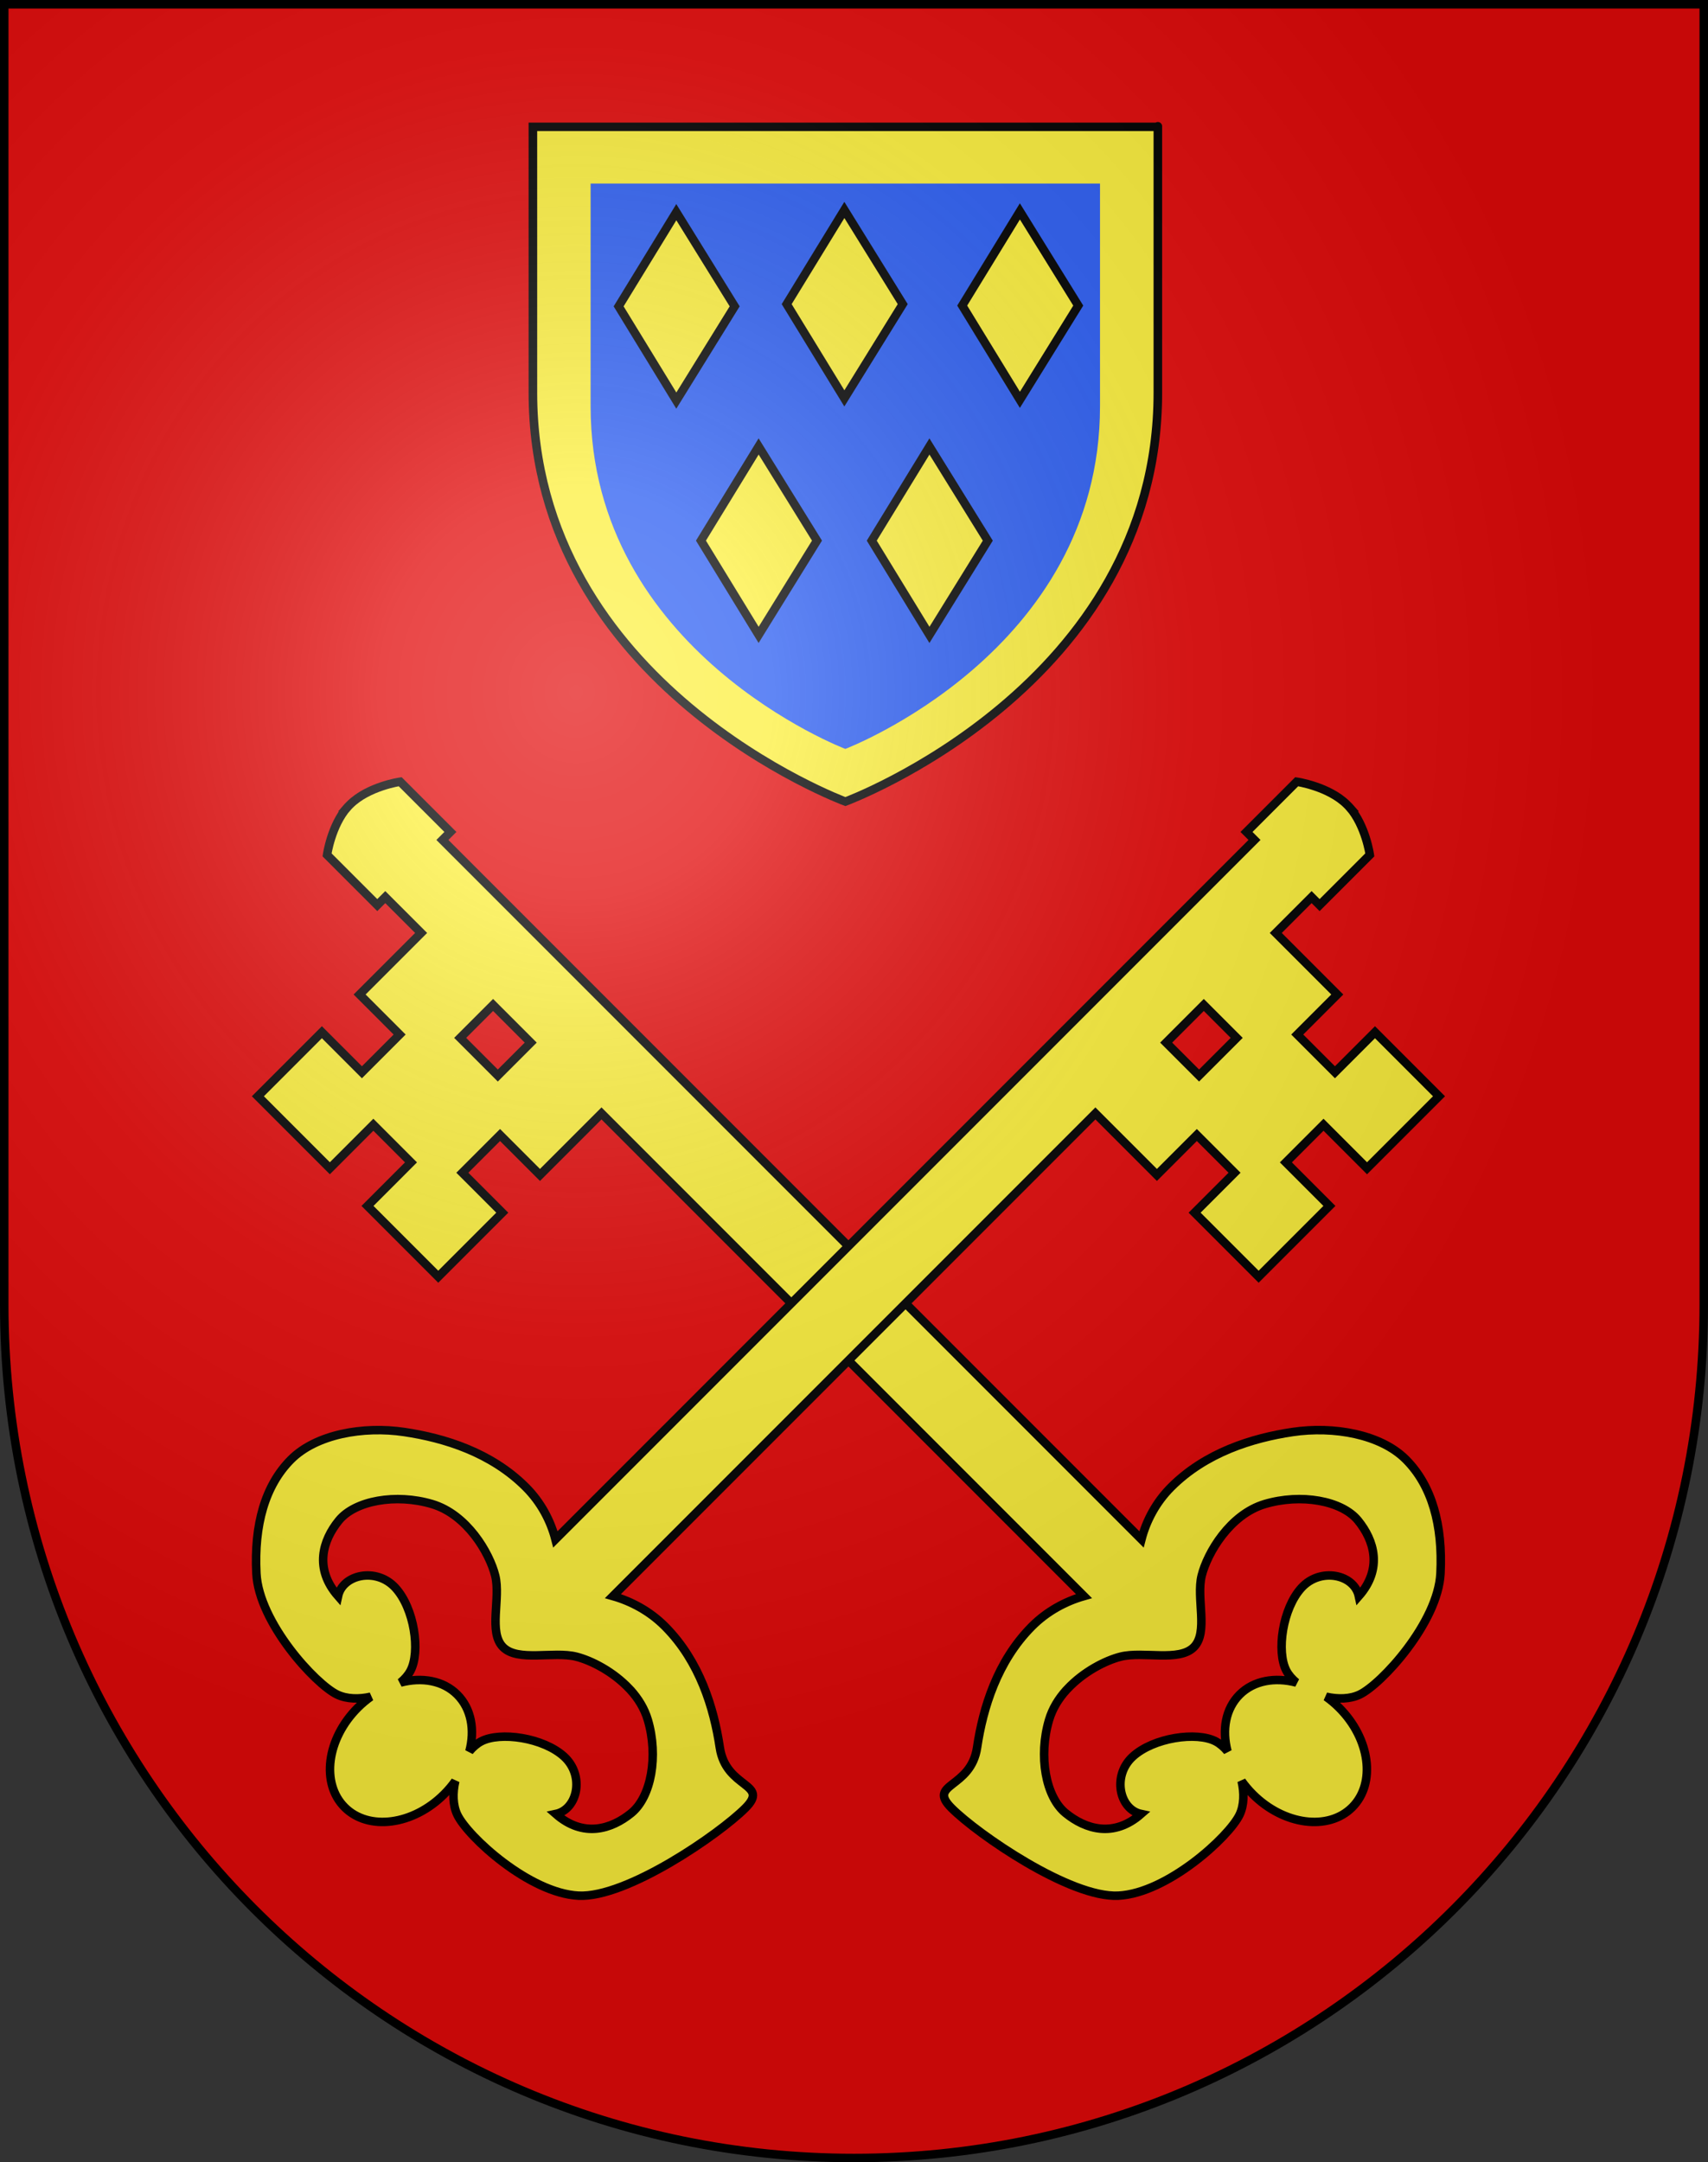
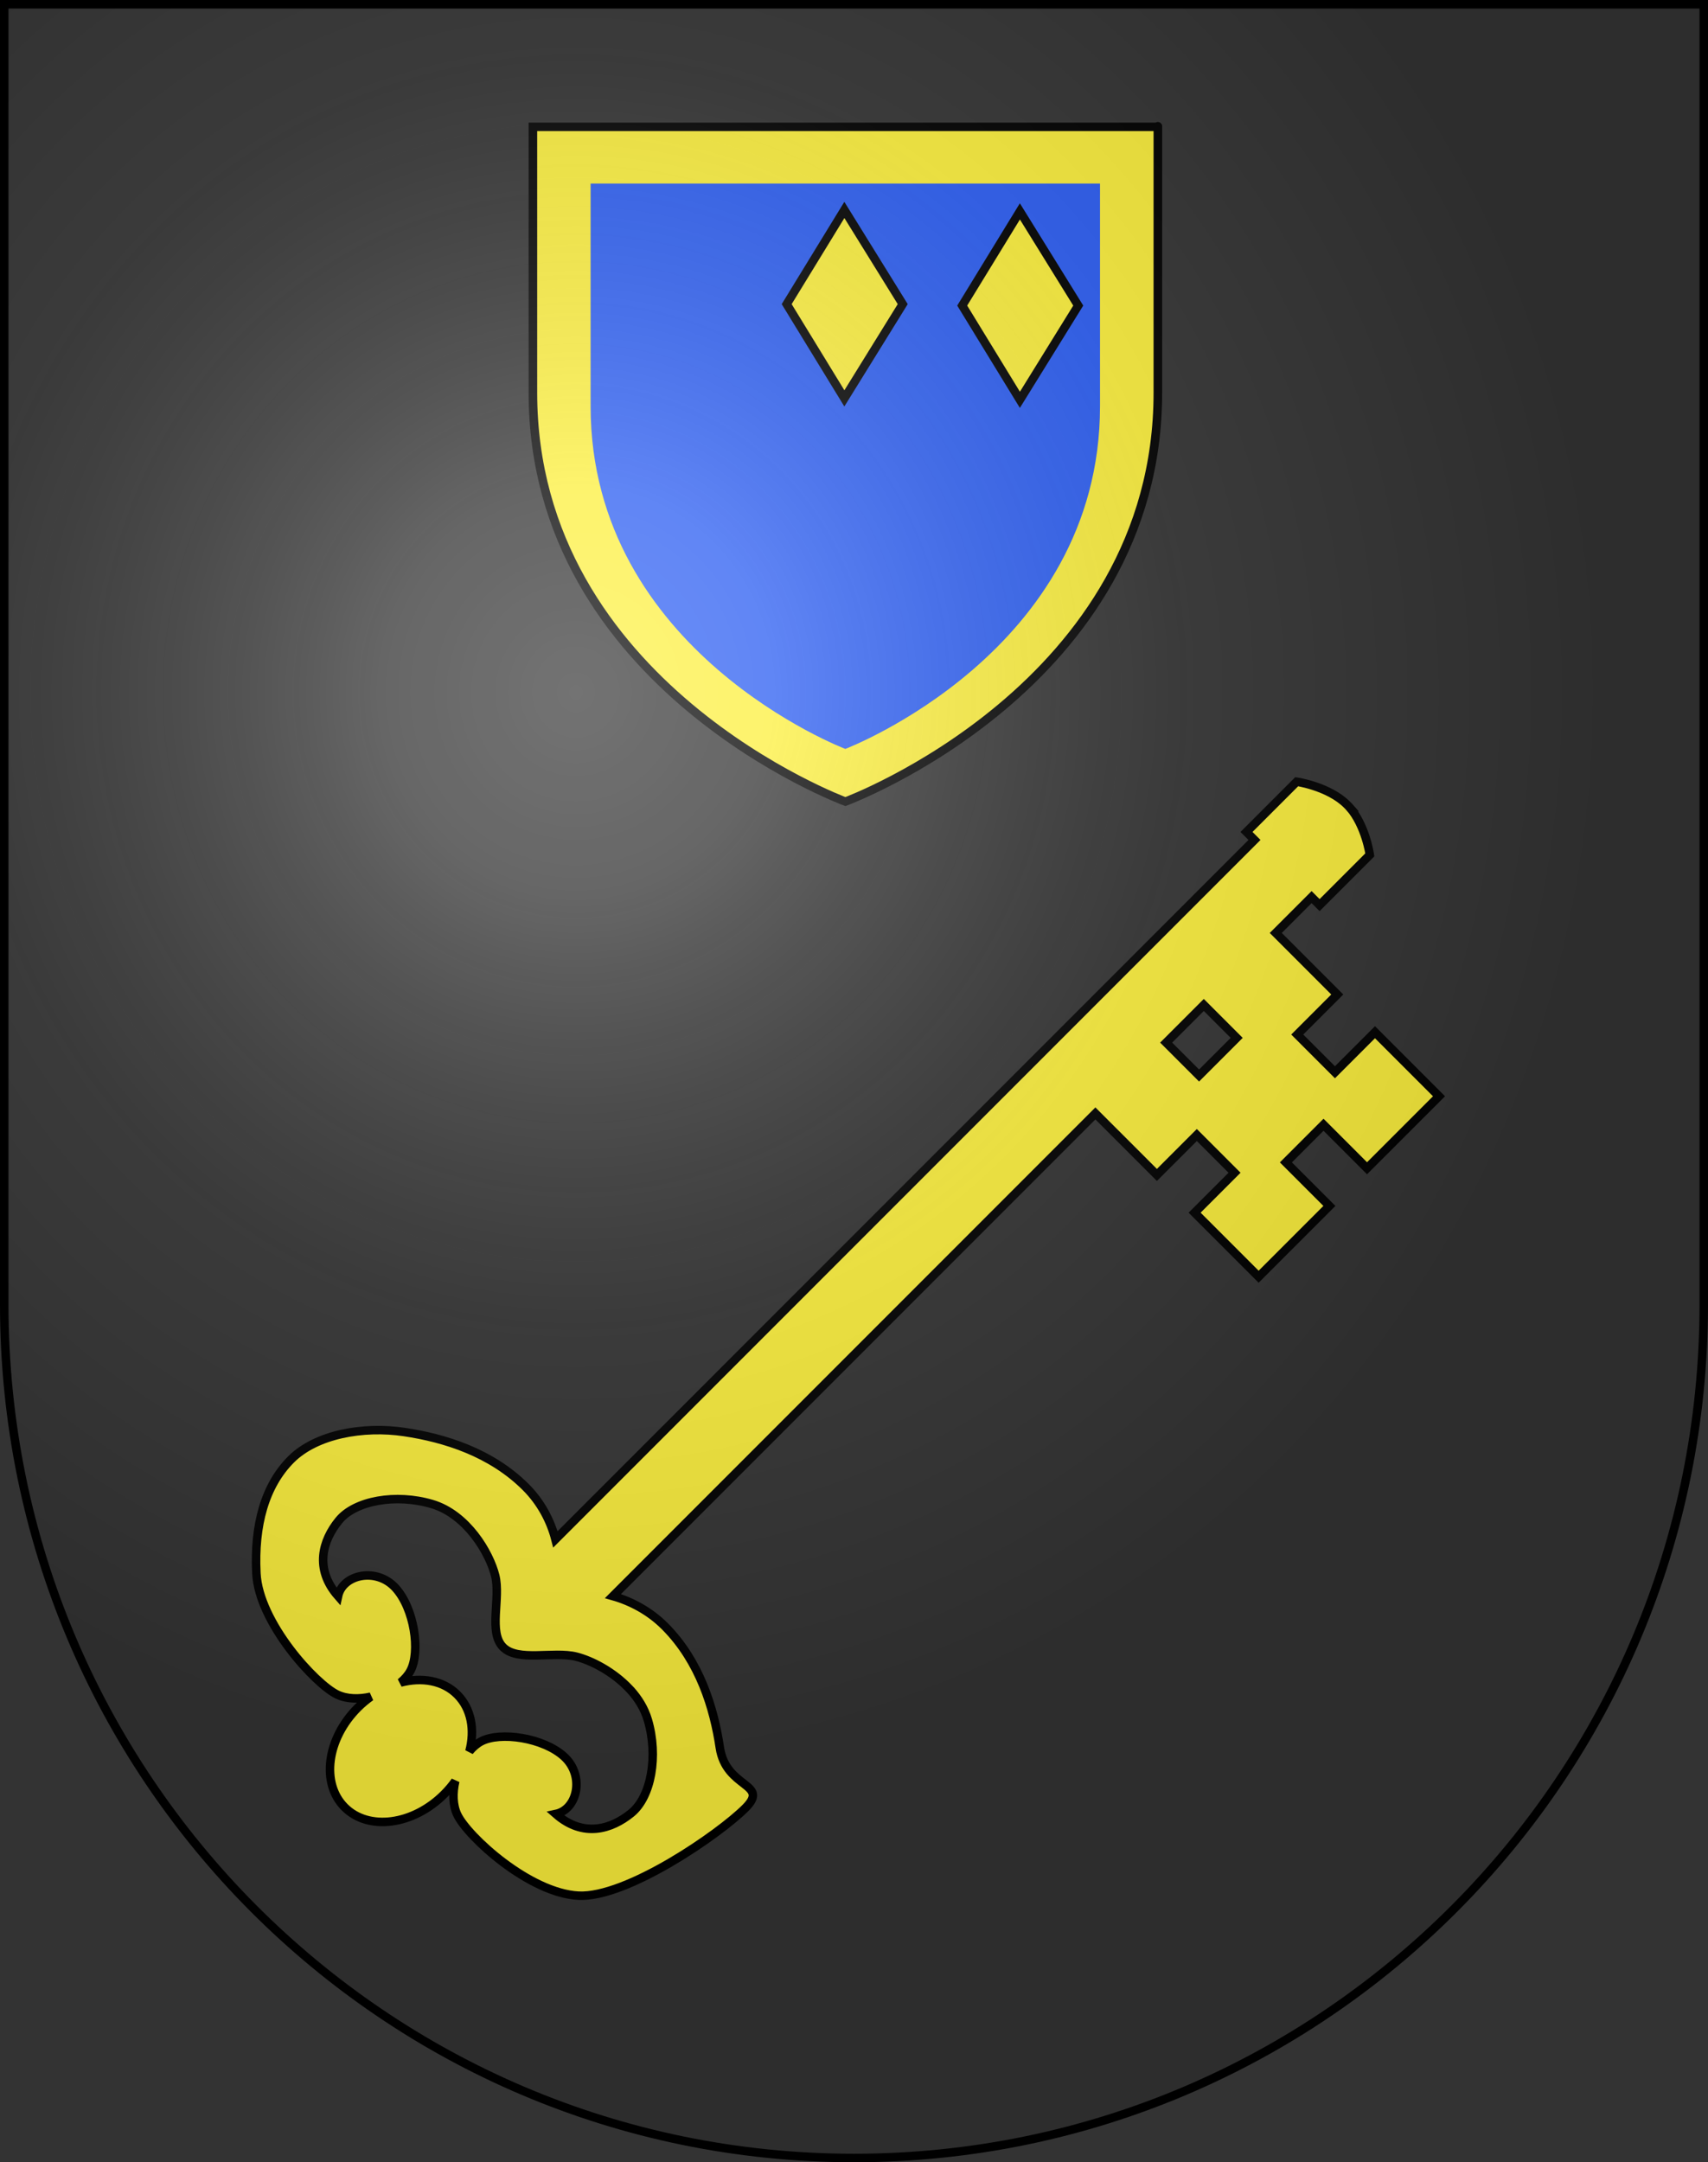
<svg xmlns="http://www.w3.org/2000/svg" xmlns:xlink="http://www.w3.org/1999/xlink" version="1.0" width="603" height="763" id="svg20">
  <rect width="100%" height="100%" fill="#333333" stroke="none" />
  <desc id="desc22">Coat of Arms of Canton of Freiburg (Fribourg)</desc>
  <defs id="defs29">
    <linearGradient id="linearGradient2893">
      <stop id="stop2895" style="stop-color:#ffffff;stop-opacity:0.314" offset="0" />
      <stop id="stop2897" style="stop-color:#ffffff;stop-opacity:0.251" offset="0.19" />
      <stop id="stop2901" style="stop-color:#6b6b6b;stop-opacity:0.125" offset="0.6" />
      <stop id="stop2899" style="stop-color:#000000;stop-opacity:0.125" offset="1" />
    </linearGradient>
    <radialGradient cx="858.042" cy="579.933" r="300" fx="858.042" fy="579.933" id="radialGradient3236" xlink:href="#linearGradient2893" gradientUnits="userSpaceOnUse" gradientTransform="matrix(1.215,0,0,1.267,-839.192,-490.489)" />
  </defs>
  <g id="layer1" style="display:inline">
-     <path d="m 1.5,1.5 0,458.868 C 1.5,626.678 135.815,761.5 301.5,761.5 467.185,761.5 601.5,626.678 601.5,460.368 l 0,-458.868 -600,0 z" id="path1899" style="fill:#e20909;fill-opacity:1" />
-   </g>
+     </g>
  <g id="layer2" style="display:inline">
    <g transform="translate(-109.749,-27.709)" id="layer1-4" style="fill:#fcef3c">
      <g transform="translate(34.286,11.429)" id="g2829" style="fill:#fcef3c">
-         <path d="m 198.11,301.109 c -5.734,6.552 -7.178,16.834 -7.178,16.834 l 17.726,17.726 2.825,-2.825 12.652,12.652 -21.717,21.716 14.132,14.132 -13.312,13.312 -14.132,-14.131 -22.599,22.599 25.409,25.409 15.36,-15.361 13.286,13.286 -15.36,15.361 24.986,24.986 22.599,-22.599 -14.097,-14.097 13.313,-13.312 14.096,14.096 21.717,-21.716 170.328,170.328 c -6.445,1.832 -12.976,5.294 -18.283,10.601 -0.096,0.096 -0.188,0.187 -0.283,0.283 -12.046,12.221 -17.055,28.5 -19.162,42.562 -2.192,14.63 -17.84,12.528 -9.006,21.361 9.236,9.237 41.873,31.753 58.87,30.904 17.375,-0.868 39.157,-20.866 42.819,-28.581 1.598,-3.366 1.676,-7.668 0.717,-11.853 1.14,1.597 2.453,3.159 3.911,4.617 10.976,10.976 26.71,13.042 35.131,4.622 8.42,-8.421 6.354,-24.155 -4.622,-35.131 -1.447,-1.447 -2.997,-2.742 -4.582,-3.876 4.164,0.944 8.47,0.837 11.818,-0.752 7.715,-3.662 27.678,-25.409 28.546,-42.783 0.849,-16.997 -3,-30.967 -12.236,-40.203 -8.834,-8.834 -25.399,-11.853 -40.029,-9.661 -14.173,2.123 -30.592,7.191 -42.845,19.444 -5.415,5.416 -8.795,11.988 -10.46,18.425 l -246.802,-246.803 2.825,-2.825 -17.727,-17.726 c 0,0 -11.295,1.639 -17.752,8.096 -0.252,0.252 -0.504,0.476 -0.741,0.742 -0.046,0.051 -0.096,0.089 -0.141,0.141 z m 39.816,81.413 11.618,-11.617 13.286,13.286 -11.618,11.617 -13.286,-13.286 z m 214.048,230.079 c 0.088,-0.098 0.192,-0.186 0.282,-0.283 5.697,-6.118 13.504,-10.111 18.849,-11.448 8.049,-2.014 20.57,1.914 25.825,-3.342 5.256,-5.255 0.763,-17.211 2.777,-25.26 2.014,-8.049 9.99,-21.597 22.284,-25.245 12.778,-3.791 27.175,-1.234 32.907,5.788 5.732,7.022 8.785,17.017 0.291,26.704 -1.622,-7.655 -13.478,-10.285 -20.21,-2.979 -6.732,7.308 -8.931,22.599 -5.356,29.32 0.796,1.497 2.004,2.906 3.524,4.16 -7.581,-2.009 -15.075,-0.714 -20.041,4.253 -4.954,4.954 -6.276,12.444 -4.289,20.006 -1.246,-1.503 -2.639,-2.699 -4.124,-3.489 -6.721,-3.575 -22.048,-1.341 -29.355,5.391 -7.307,6.733 -4.677,18.588 2.979,20.211 -9.688,8.493 -19.647,5.405 -26.669,-0.327 -7.022,-5.732 -9.614,-20.094 -5.823,-32.871 1.187,-4.001 3.391,-7.558 6.149,-10.589 z" id="path2472" style="fill:#fcef3c;fill-rule:evenodd;stroke:#000000;stroke-width:3" />
        <path d="m 551.891,301.109 c 5.733,6.552 7.177,16.834 7.177,16.834 l -17.726,17.726 -2.825,-2.825 -12.652,12.652 21.717,21.716 -14.132,14.132 13.312,13.312 14.132,-14.131 22.599,22.599 -25.409,25.409 -15.36,-15.361 -13.286,13.286 15.36,15.361 -24.986,24.986 -22.599,-22.599 14.097,-14.097 -13.313,-13.312 -14.096,14.096 -21.717,-21.716 -170.328,170.328 c 6.445,1.832 12.976,5.294 18.283,10.601 0.096,0.096 0.188,0.187 0.283,0.283 12.046,12.221 17.055,28.5 19.162,42.562 2.192,14.63 17.84,12.528 9.006,21.361 -9.236,9.237 -41.873,31.753 -58.87,30.904 -17.375,-0.868 -39.157,-20.866 -42.819,-28.581 -1.598,-3.366 -1.676,-7.668 -0.717,-11.853 -1.14,1.597 -2.453,3.159 -3.911,4.617 -10.976,10.976 -26.71,13.042 -35.131,4.622 -8.42,-8.421 -6.354,-24.155 4.622,-35.131 1.447,-1.447 2.997,-2.742 4.582,-3.876 -4.164,0.944 -8.47,0.837 -11.818,-0.752 -7.715,-3.662 -27.678,-25.409 -28.546,-42.783 -0.849,-16.997 3,-30.967 12.236,-40.203 8.834,-8.834 25.399,-11.853 40.029,-9.661 14.173,2.123 30.592,7.191 42.845,19.444 5.416,5.416 8.795,11.988 10.46,18.425 l 246.802,-246.803 -2.825,-2.825 17.727,-17.726 c 0,0 11.295,1.639 17.752,8.096 0.252,0.252 0.504,0.476 0.741,0.742 0.046,0.051 0.096,0.089 0.142,0.141 z m -39.817,81.413 -11.618,-11.617 -13.286,13.286 11.618,11.617 13.286,-13.286 z m -214.047,230.079 c -0.089,-0.098 -0.193,-0.186 -0.283,-0.283 -5.697,-6.118 -13.503,-10.111 -18.849,-11.448 -8.049,-2.014 -20.569,1.914 -25.825,-3.342 -5.256,-5.255 -0.763,-17.211 -2.777,-25.26 -2.013,-8.049 -9.99,-21.597 -22.284,-25.245 -12.778,-3.791 -27.175,-1.234 -32.907,5.788 -5.732,7.022 -8.785,17.017 -0.291,26.704 1.622,-7.655 13.478,-10.285 20.21,-2.979 6.732,7.308 8.931,22.599 5.356,29.32 -0.796,1.497 -2.004,2.906 -3.524,4.16 7.581,-2.009 15.075,-0.714 20.041,4.253 4.954,4.954 6.276,12.444 4.289,20.006 1.246,-1.503 2.639,-2.699 4.124,-3.489 6.721,-3.575 22.048,-1.341 29.355,5.391 7.307,6.733 4.677,18.588 -2.979,20.211 9.688,8.493 19.647,5.405 26.669,-0.327 7.022,-5.732 9.614,-20.094 5.823,-32.871 -1.187,-4.001 -3.391,-7.558 -6.148,-10.589 z" id="path2474" style="fill:#fcef3c;fill-rule:evenodd;stroke:#000000;stroke-width:3" />
      </g>
    </g>
    <path d="m -616.838,-92.949 -20.365,33.238 20.365,33.259 20.602,-33.259 -20.602,-33.238 z" id="use2520" style="fill:#fcef3c;fill-opacity:1;stroke:#000000;stroke-width:3;stroke-miterlimit:4;stroke-opacity:1;stroke-dasharray:none;display:inline" />
    <g transform="translate(536.955,208.633)" id="g4116">
      <g id="g4074">
        <g transform="matrix(1.087,0,0,1.067,-564.6,-387.718)" id="g22306-8" style="fill:#fcef3c;fill-opacity:1;stroke:#000000;stroke-width:2.785;stroke-miterlimit:4;stroke-opacity:1;stroke-dasharray:none;display:inline">
          <g id="g22308-2" style="fill:#fcef3c;fill-opacity:1;stroke:#000000;stroke-width:2.785;stroke-miterlimit:4;stroke-opacity:1;stroke-dasharray:none;display:inline" />
          <g id="g22310-4" style="fill:#fcef3c;fill-opacity:1;stroke:#000000;stroke-width:2.785;stroke-miterlimit:4;stroke-opacity:1;stroke-dasharray:none;display:inline">
            <path d="m 300,432.94 c 0,0 101.49,-38.189 101.49,-135.242 0,-97.054 0,-87.908 0,-87.908 l -202.98,0 0,87.908 C 198.51,394.751 300,432.94 300,432.94 z" id="path1948-5" style="fill:#fcef3c;fill-opacity:1;fill-rule:evenodd;stroke:#000000;stroke-width:2.785;stroke-linecap:butt;stroke-linejoin:miter;stroke-miterlimit:4;stroke-opacity:1;stroke-dasharray:none;display:inline" />
          </g>
        </g>
        <g transform="matrix(0.886,0,0,0.894,-504.321,-331.409)" id="g22306-8-5" style="fill:#2b5df2;fill-opacity:1;stroke:none;display:inline">
          <g id="g22308-2-1" style="fill:#2b5df2;fill-opacity:1;stroke:none;display:inline" />
          <g id="g22310-4-7" style="fill:#2b5df2;fill-opacity:1;stroke:none;display:inline">
            <path d="m 300,432.94 c 0,0 101.49,-38.189 101.49,-135.242 0,-97.054 0,-87.908 0,-87.908 l -202.98,0 0,87.908 C 198.51,394.751 300,432.94 300,432.94 z" id="path1948-5-1" style="fill:#2b5df2;fill-opacity:1;fill-rule:evenodd;stroke:none;display:inline" />
          </g>
        </g>
      </g>
-       <path d="m -298.186,-133.766 -20.365,33.238 20.365,33.259 20.602,-33.259 -20.602,-33.238 z" id="path4003" style="fill:#fcef3c;fill-opacity:1;stroke:#000000;stroke-width:3;stroke-miterlimit:4;stroke-opacity:1;stroke-dasharray:none;display:inline" />
      <path d="m -238.856,-134.551 -20.365,33.238 20.365,33.259 20.602,-33.259 -20.602,-33.238 z" id="path4003-0" style="fill:#fcef3c;fill-opacity:1;stroke:#000000;stroke-width:3;stroke-miterlimit:4;stroke-opacity:1;stroke-dasharray:none;display:inline" />
      <path d="m -176.887,-134.041 -20.365,33.238 20.365,33.259 20.602,-33.259 -20.602,-33.238 z" id="path4003-9" style="fill:#fcef3c;fill-opacity:1;stroke:#000000;stroke-width:3;stroke-miterlimit:4;stroke-opacity:1;stroke-dasharray:none;display:inline" />
-       <path d="m -269.124,-51.098 -20.365,33.238 20.365,33.259 20.602,-33.259 -20.602,-33.238 z" id="path4003-4" style="fill:#fcef3c;fill-opacity:1;stroke:#000000;stroke-width:3;stroke-miterlimit:4;stroke-opacity:1;stroke-dasharray:none;display:inline" />
-       <path d="m -208.821,-51.087 -20.365,33.238 20.365,33.259 20.602,-33.259 -20.602,-33.238 z" id="path4003-8" style="fill:#fcef3c;fill-opacity:1;stroke:#000000;stroke-width:3;stroke-miterlimit:4;stroke-opacity:1;stroke-dasharray:none;display:inline" />
    </g>
  </g>
  <g id="layer3" style="display:inline">
    <path d="m 1.5,1.5 0,458.868 C 1.5,626.679 135.815,761.5 301.5,761.5 467.185,761.5 601.5,626.679 601.5,460.368 L 601.5,1.5 1.5,1.5 z" id="path2346" style="fill:url(#radialGradient3236);fill-opacity:1" />
  </g>
  <g id="layer4" style="display:inline">
    <path d="m 1.5,1.5 0,458.868 C 1.5,626.679 135.815,761.5 301.5,761.5 467.185,761.5 601.5,626.679 601.5,460.368 L 601.5,1.5 1.5,1.5 z" id="path3239" style="fill:none;stroke:#000000;stroke-width:3;stroke-miterlimit:4;stroke-opacity:1;stroke-dasharray:none" />
  </g>
</svg>